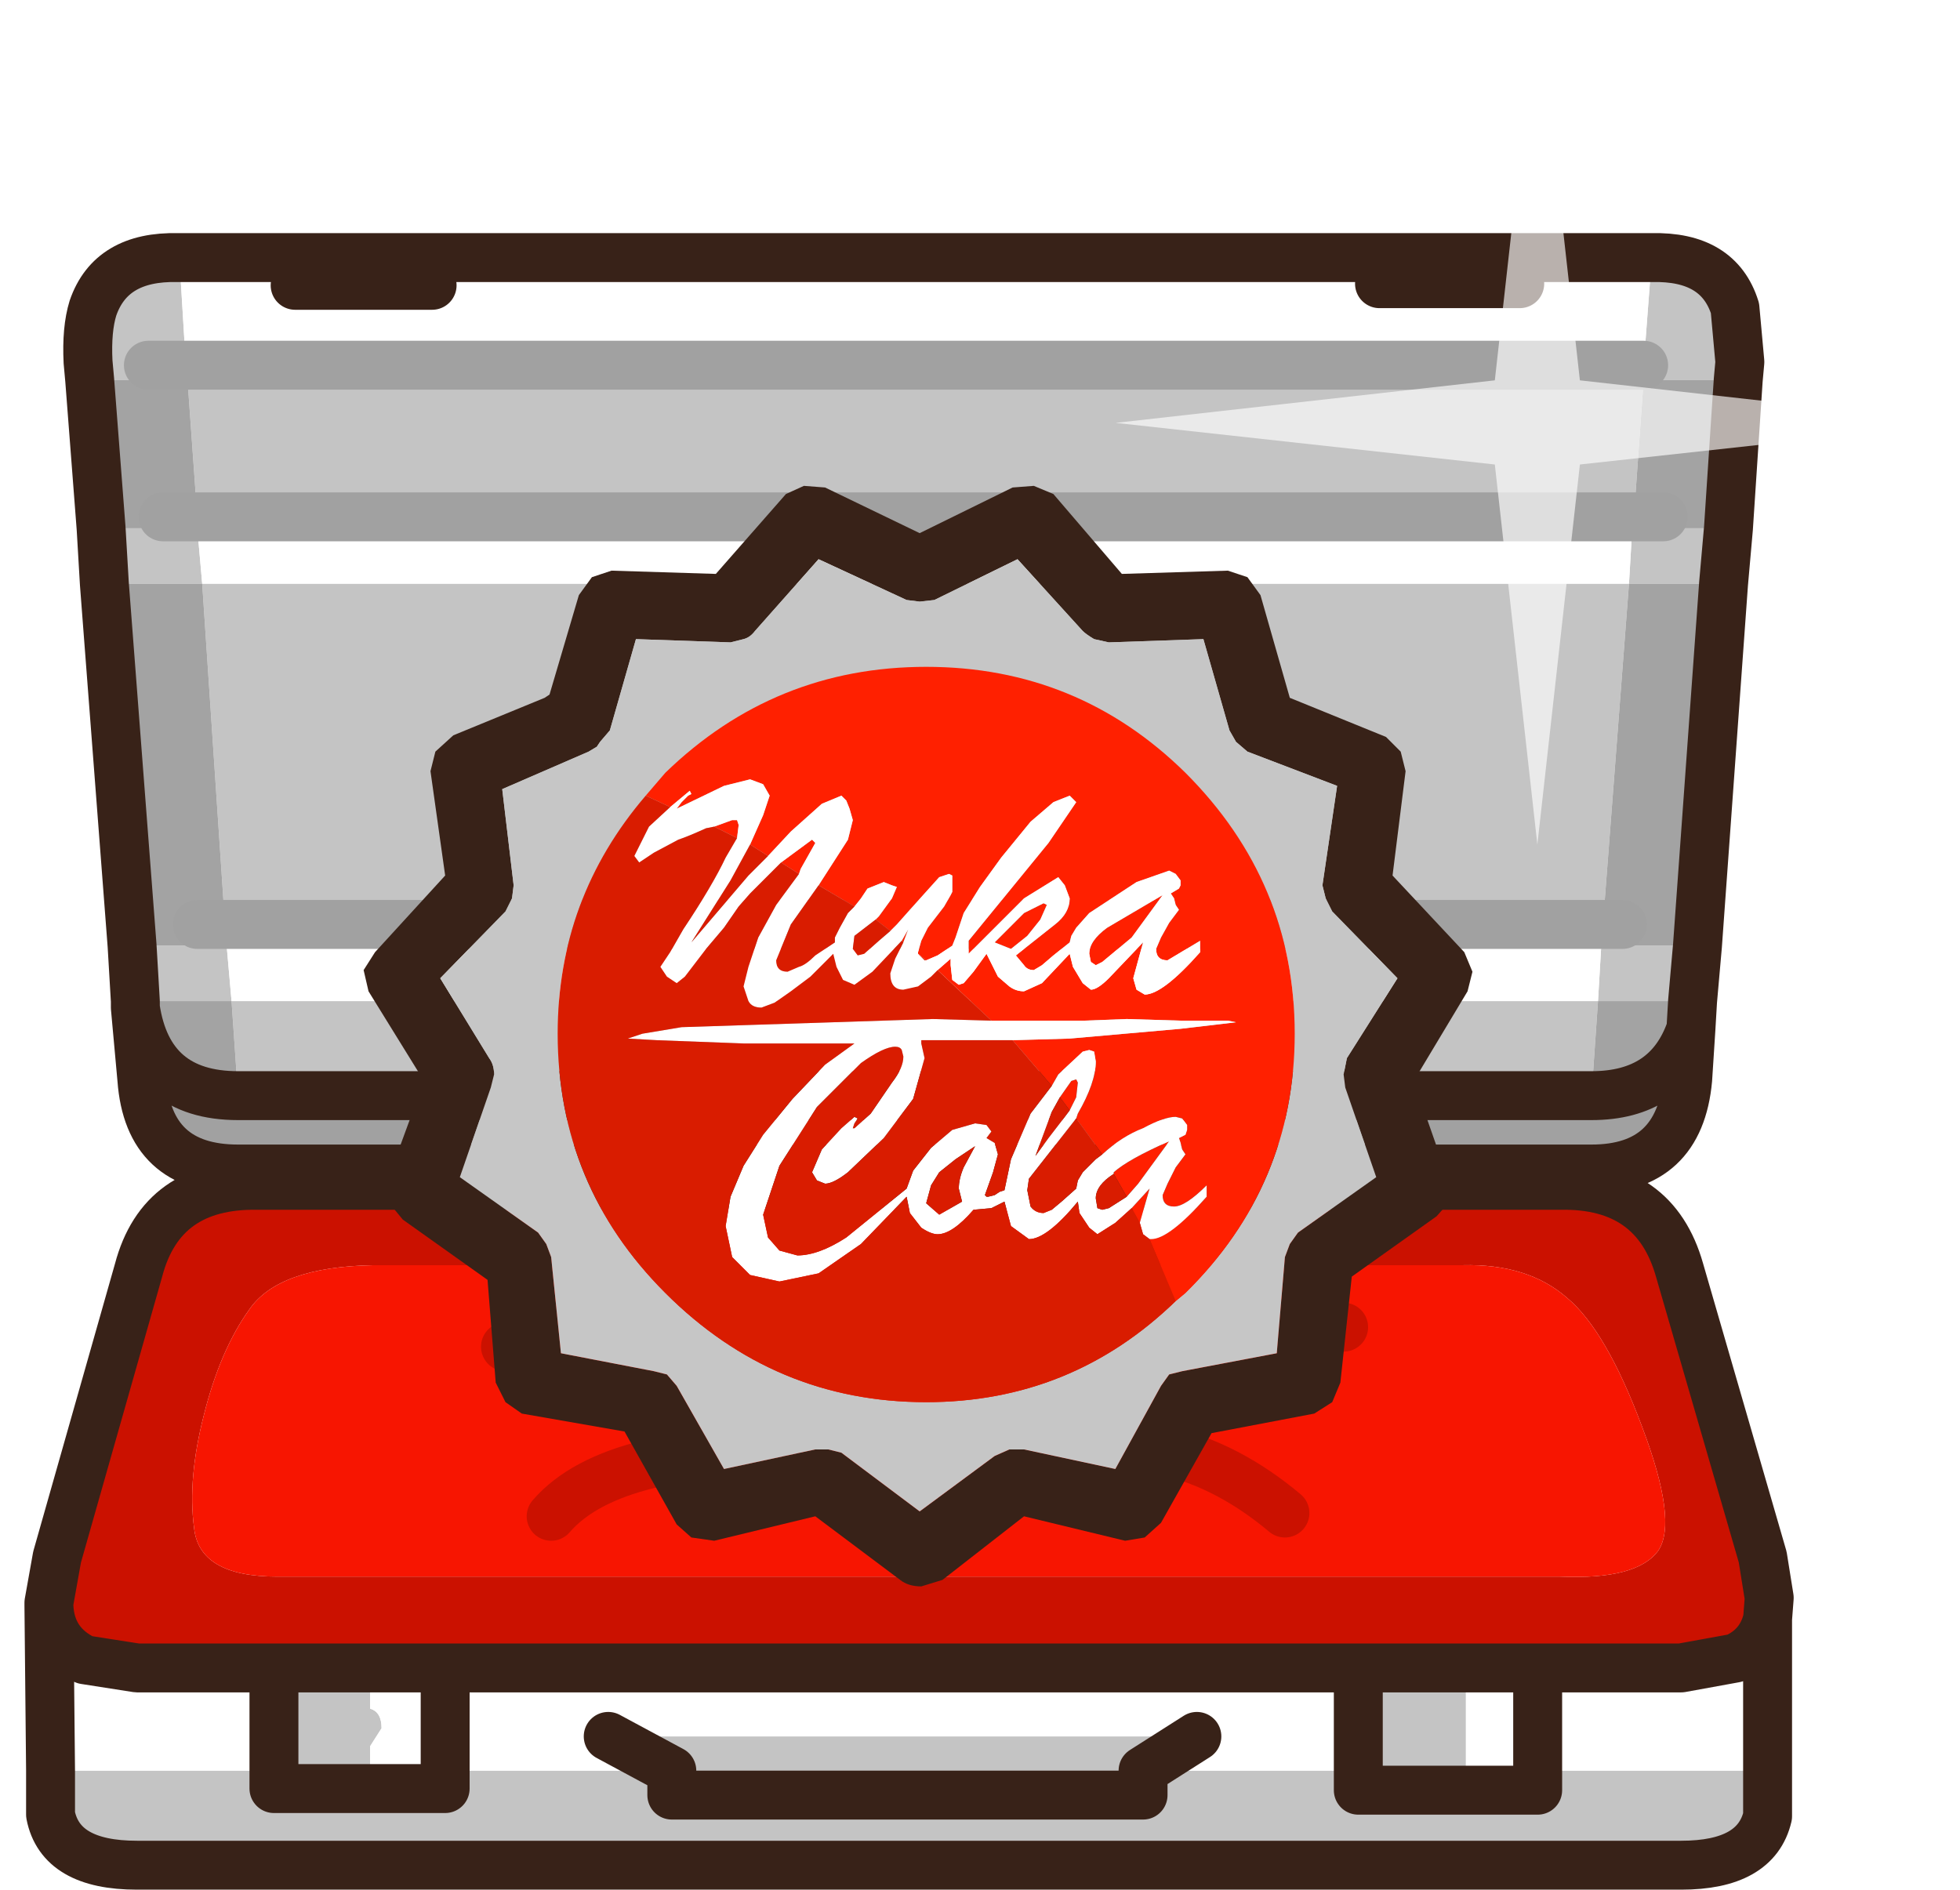
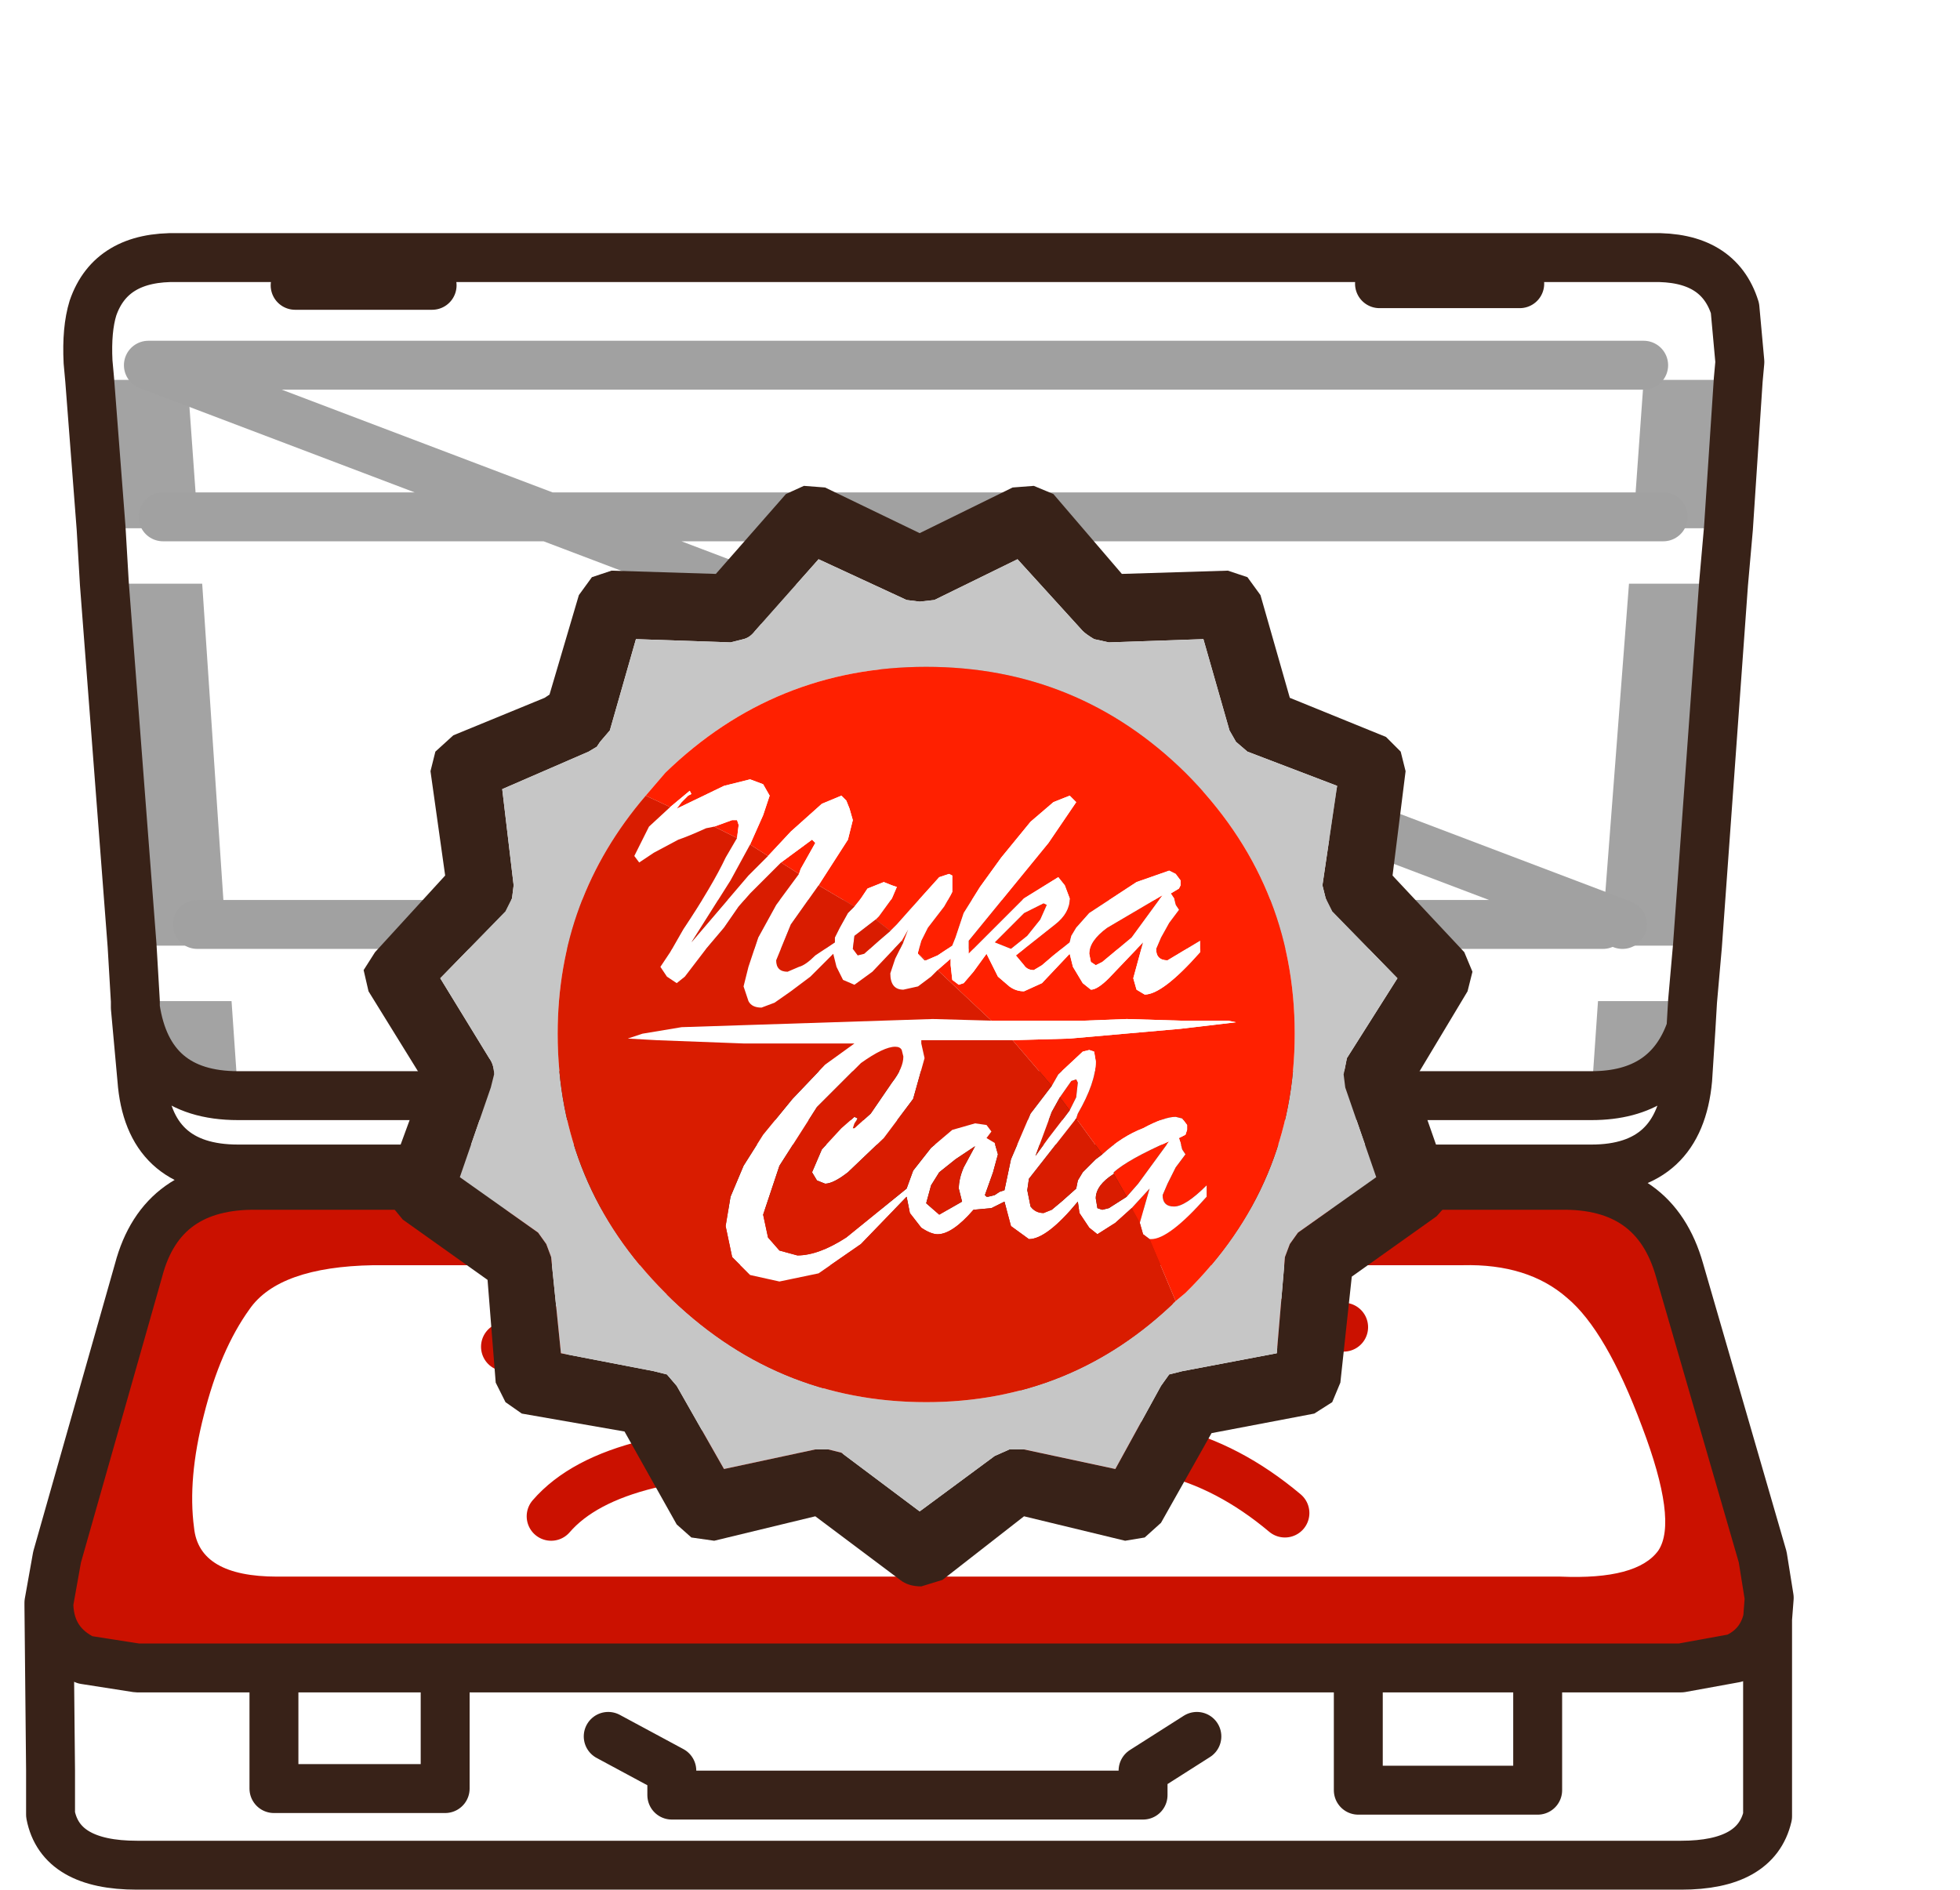
<svg xmlns="http://www.w3.org/2000/svg" xmlns:ns1="https://www.free-decompiler.com/flash" xmlns:xlink="http://www.w3.org/1999/xlink" ns1:objectType="frame" height="173.85px" width="180.3px">
  <g transform="matrix(3.0, 0.0, 0.0, 3.0, 92.4, 85.8)">
    <use ns1:characterId="2218" height="57.95" transform="matrix(1.0, 0.0, 0.0, 1.0, -30.05, -28.6)" width="59.35" xlink:href="#sprite0" />
    <use ns1:characterId="2122" height="33.8" id="arr_cl" transform="matrix(1.0, 0.0, 0.0, 1.0, -19.65, -13.75)" width="34.0" xlink:href="#sprite2" />
    <use ns1:characterId="787" height="34.0" id="telo" transform="matrix(1.375, 0.0, 0.0, 1.507, -30.805, -22.765)" width="40.8" xlink:href="#sprite3" />
  </g>
  <defs>
    <g id="sprite0" transform="matrix(1.0, 0.0, 0.0, 1.0, 0.75, 7.9)">
      <use ns1:characterId="2217" height="50.8" transform="matrix(1.0, 0.0, 0.0, 1.0, -0.75, -0.75)" width="54.25" xlink:href="#shape0" />
      <filter id="filter0">
        <feColorMatrix in="SourceGraphic" result="filterResult0" type="matrix" values="0 0 0 0 1.0,0 0 0 0 1.0,0 0 0 0 1.0,0 0 0 1 0" />
        <feConvolveMatrix divisor="25.0" in="filterResult0" kernelMatrix="1 1 1 1 1 1 1 1 1 1 1 1 1 1 1 1 1 1 1 1 1 1 1 1 1" order="5 5" result="filterResult1" />
        <feConvolveMatrix divisor="25.0" in="filterResult1" kernelMatrix="1 1 1 1 1 1 1 1 1 1 1 1 1 1 1 1 1 1 1 1 1 1 1 1 1" order="5 5" result="filterResult2" />
        <feConvolveMatrix divisor="25.0" in="filterResult2" kernelMatrix="1 1 1 1 1 1 1 1 1 1 1 1 1 1 1 1 1 1 1 1 1 1 1 1 1" order="5 5" result="filterResult3" />
        <feComposite in="SourceGraphic" in2="filterResult3" operator="over" result="filterResult4" />
        <feConvolveMatrix divisor="4.0" in="filterResult4" kernelMatrix="1 1 1 1" order="2 2" result="filterResult5" />
        <feConvolveMatrix divisor="4.0" in="filterResult5" kernelMatrix="1 1 1 1" order="2 2" result="filterResult6" />
        <feConvolveMatrix divisor="4.0" in="filterResult6" kernelMatrix="1 1 1 1" order="2 2" result="filterResult7" />
      </filter>
      <use ns1:characterId="366" filter="url(#filter0)" height="46.65" transform="matrix(0.555, 0.0, 0.0, 0.555, 32.709, -7.891)" width="46.65" xlink:href="#sprite1" />
    </g>
    <g id="shape0" transform="matrix(1.0, 0.0, 0.0, 1.0, 0.75, 0.75)">
-       <path d="M51.5 8.3 L51.35 10.0 48.45 10.0 48.55 8.3 51.5 8.3 M50.55 21.1 L50.4 22.8 47.5 22.8 47.6 21.1 50.55 21.1 M2.65 22.8 L2.55 21.1 5.45 21.1 5.4 20.45 47.65 20.45 5.4 20.45 4.7 10.0 1.7 10.0 1.6 8.3 4.55 8.3 4.55 7.95 4.25 3.75 1.25 3.75 1.2 3.2 Q1.15 2.2 1.35 1.55 1.9 -0.05 3.95 0.0 L4.0 0.0 4.2 3.3 4.25 3.75 48.9 3.75 48.9 3.3 49.15 0.0 Q51.2 -0.05 51.7 1.55 L51.85 3.2 51.8 3.75 48.9 3.75 48.6 7.95 48.55 8.3 4.55 8.3 4.7 10.0 48.45 10.0 47.65 20.45 47.6 21.1 5.45 21.1 5.6 22.8 2.65 22.8 M6.9 43.25 L9.85 43.25 9.85 44.5 Q10.2 44.6 10.2 45.1 L9.85 45.65 9.85 46.95 12.15 46.95 12.15 46.4 19.1 46.4 19.1 47.15 33.55 47.15 33.55 46.4 33.55 47.15 19.1 47.15 19.1 46.4 17.15 45.35 35.2 45.35 33.55 46.4 40.15 46.4 40.15 47.0 43.45 47.0 40.15 47.0 40.15 46.4 40.15 43.25 43.45 43.25 43.45 47.0 45.65 47.0 45.65 46.4 52.7 46.4 52.7 46.6 52.7 47.8 Q52.35 49.3 50.05 49.3 L2.7 49.3 Q0.35 49.3 0.05 47.75 L0.05 46.8 0.05 46.4 6.9 46.4 6.9 46.95 9.85 46.95 6.9 46.95 6.9 46.4 6.9 43.25 M47.5 22.8 L47.3 25.7 5.8 25.7 5.6 22.8 47.5 22.8 M3.05 3.3 L4.2 3.3 3.05 3.3 M48.6 7.95 L4.55 7.95 48.6 7.95" fill="#c4c4c4" fill-rule="evenodd" stroke="none" />
      <path d="M51.8 3.75 L51.5 8.3 48.55 8.3 48.6 7.95 48.9 3.75 51.8 3.75 M51.35 10.0 L50.55 21.1 47.6 21.1 47.65 20.45 48.25 20.45 47.65 20.45 48.45 10.0 51.35 10.0 M50.4 22.8 L50.35 23.65 Q49.65 25.7 47.3 25.7 L47.5 22.8 50.4 22.8 M2.65 23.0 L2.65 22.8 5.6 22.8 5.8 25.7 Q3.05 25.7 2.65 23.0 M2.55 21.1 L1.7 10.0 4.7 10.0 5.4 20.45 5.45 21.1 2.55 21.1 M1.6 8.3 L1.25 3.75 4.25 3.75 4.55 7.95 4.55 8.3 1.6 8.3 M49.5 7.95 L48.6 7.95 49.5 7.95 M3.5 7.95 L4.55 7.95 3.5 7.95 M4.55 20.45 L5.4 20.45 4.55 20.45" fill="#a3a3a3" fill-rule="evenodd" stroke="none" />
-       <path d="M4.0 0.0 L49.15 0.0 48.9 3.3 48.9 3.75 4.25 3.75 4.2 3.3 48.9 3.3 4.2 3.3 4.0 0.0 M48.55 8.3 L48.45 10.0 4.7 10.0 4.55 8.3 48.55 8.3 M40.8 0.8 L45.1 0.8 40.8 0.8 M47.6 21.1 L47.5 22.8 5.6 22.8 5.45 21.1 47.6 21.1 M0.0 41.35 Q0.05 42.5 1.1 43.0 L2.7 43.25 6.9 43.25 6.9 46.4 0.05 46.4 0.0 41.35 M9.85 43.25 L12.15 43.25 40.15 43.25 40.15 46.4 33.55 46.4 35.2 45.35 17.15 45.35 19.1 46.4 12.15 46.4 12.15 46.95 9.85 46.95 9.85 45.65 10.2 45.1 Q10.2 44.6 9.85 44.5 L9.85 43.25 M43.45 43.25 L45.65 43.25 50.05 43.25 51.7 42.95 Q52.5 42.6 52.7 41.75 L52.7 46.4 45.65 46.4 45.65 43.25 45.65 46.4 45.65 47.0 43.45 47.0 43.45 43.25 M11.75 0.85 L7.55 0.85 11.75 0.85 M12.15 46.4 L12.15 43.25 12.15 46.4" fill="#ffffff" fill-rule="evenodd" stroke="none" />
      <path d="M46.55 31.9 Q45.35 30.85 43.35 30.9 L9.95 30.9 Q7.05 30.95 6.15 32.25 5.25 33.5 4.75 35.5 4.25 37.45 4.45 38.95 4.6 40.45 7.0 40.45 L46.35 40.45 Q48.7 40.55 49.35 39.65 49.95 38.75 48.85 35.85 47.75 32.9 46.55 31.9 M0.0 41.35 L0.0 41.25 0.25 39.85 2.75 31.05 Q3.45 28.4 6.4 28.45 L46.35 28.45 Q49.25 28.4 50.0 31.05 L52.55 39.85 52.75 41.1 52.7 41.75 Q52.5 42.6 51.7 42.95 L50.05 43.25 45.65 43.25 43.45 43.25 40.15 43.25 12.15 43.25 9.85 43.25 6.9 43.25 2.7 43.25 1.1 43.0 Q0.05 42.5 0.0 41.35" fill="#cb1100" fill-rule="evenodd" stroke="none" />
-       <path d="M50.35 23.65 L50.25 25.2 Q50.0 27.95 47.3 27.95 L5.8 27.95 Q3.05 27.95 2.85 25.2 L2.65 23.0 Q3.05 25.7 5.8 25.7 L47.3 25.7 Q49.65 25.7 50.35 23.65" fill="#a1a1a1" fill-rule="evenodd" stroke="none" />
-       <path d="M46.55 31.9 Q47.75 32.9 48.85 35.85 49.95 38.75 49.35 39.65 48.7 40.55 46.35 40.45 L7.0 40.45 Q4.6 40.45 4.45 38.95 4.25 37.45 4.75 35.5 5.25 33.5 6.15 32.25 7.05 30.95 9.95 30.9 L43.35 30.9 Q45.35 30.85 46.55 31.9 M39.7 32.8 Q33.4 32.2 30.4 34.3 33.4 32.2 39.7 32.8 M37.9 38.5 Q34.45 35.6 30.3 36.7 34.45 35.6 37.9 38.5 M15.4 38.6 Q17.3 36.4 23.6 36.6 17.3 36.4 15.4 38.6 M23.1 34.3 Q20.1 31.3 14.0 33.4 20.1 31.3 23.1 34.3" fill="#f71501" fill-rule="evenodd" stroke="none" />
      <path d="M51.8 3.75 L51.5 8.3 51.35 10.0 50.55 21.1 50.4 22.8 50.35 23.65 50.25 25.2 Q50.0 27.95 47.3 27.95 L5.8 27.95 Q3.05 27.95 2.85 25.2 L2.65 23.0 2.65 22.8 2.55 21.1 1.7 10.0 1.6 8.3 1.25 3.75 1.2 3.2 Q1.15 2.2 1.35 1.55 1.9 -0.05 3.95 0.0 L4.0 0.0 49.15 0.0 Q51.2 -0.05 51.7 1.55 L51.85 3.2 51.8 3.75 M45.1 0.8 L40.8 0.8 M52.7 41.75 L52.75 41.1 52.55 39.85 50.0 31.05 Q49.25 28.4 46.35 28.45 L6.4 28.45 Q3.45 28.4 2.75 31.05 L0.25 39.85 0.0 41.25 0.0 41.35 Q0.05 42.5 1.1 43.0 L2.7 43.25 6.9 43.25 9.85 43.25 12.15 43.25 40.15 43.25 43.45 43.25 45.65 43.25 50.05 43.25 51.7 42.95 Q52.5 42.6 52.7 41.75 L52.7 46.4 52.7 46.6 52.7 47.8 Q52.35 49.3 50.05 49.3 L2.7 49.3 Q0.35 49.3 0.05 47.75 L0.05 46.8 0.05 46.4 0.0 41.35 M45.65 43.25 L45.65 46.4 45.65 47.0 43.45 47.0 40.15 47.0 40.15 46.4 40.15 43.25 M33.55 46.4 L33.55 47.15 19.1 47.15 19.1 46.4 17.15 45.35 M12.15 46.4 L12.15 46.95 9.85 46.95 6.9 46.95 6.9 46.4 6.9 43.25 M47.3 25.7 Q49.65 25.7 50.35 23.65 M47.3 25.7 L5.8 25.7 Q3.05 25.7 2.65 23.0 M7.55 0.85 L11.75 0.85 M12.15 43.25 L12.15 46.4 M33.55 46.4 L35.2 45.35" fill="none" stroke="#382218" stroke-linecap="round" stroke-linejoin="round" stroke-width="1.5" />
-       <path d="M48.6 7.95 L49.5 7.95 M48.9 3.3 L4.2 3.3 3.05 3.3 M47.65 20.45 L48.25 20.45 M47.65 20.45 L5.4 20.45 4.55 20.45 M4.55 7.95 L48.6 7.95 M4.55 7.95 L3.5 7.95" fill="none" stroke="#a1a1a1" stroke-linecap="round" stroke-linejoin="round" stroke-width="1.5" />
+       <path d="M48.6 7.95 L49.5 7.95 M48.9 3.3 L4.2 3.3 3.05 3.3 L48.25 20.45 M47.65 20.45 L5.4 20.45 4.55 20.45 M4.55 7.95 L48.6 7.95 M4.55 7.95 L3.5 7.95" fill="none" stroke="#a1a1a1" stroke-linecap="round" stroke-linejoin="round" stroke-width="1.5" />
      <path d="M30.3 36.7 Q34.45 35.6 37.9 38.5 M30.4 34.3 Q33.4 32.2 39.7 32.8 M14.0 33.4 Q20.1 31.3 23.1 34.3 M23.6 36.6 Q17.3 36.4 15.4 38.6" fill="none" stroke="#cb1100" stroke-linecap="round" stroke-linejoin="round" stroke-width="1.5" />
    </g>
    <g id="sprite1" transform="matrix(1.0, 0.0, 0.0, 1.0, 23.3, 23.3)">
      <use ns1:characterId="365" height="46.65" transform="matrix(1.0, 0.0, 0.0, 1.0, -23.3, -23.3)" width="46.65" xlink:href="#shape1" />
    </g>
    <g id="shape1" transform="matrix(1.0, 0.0, 0.0, 1.0, 23.3, 23.3)">
-       <path d="M2.35 -2.3 L23.35 0.05 2.35 2.35 0.0 23.35 -2.35 2.35 -23.3 0.05 -2.35 -2.3 0.0 -23.3 2.35 -2.3" fill="#ffffff" fill-opacity="0.647" fill-rule="evenodd" stroke="none" />
-     </g>
+       </g>
    <g id="sprite2" transform="matrix(1.0, 0.0, 0.0, 1.0, 17.0, 16.35)">
      <use ns1:characterId="2110" height="33.8" transform="matrix(1.0, 0.0, 0.0, 1.0, -17.0, -16.35)" width="34.0" xlink:href="#shape2" />
    </g>
    <g id="shape2" transform="matrix(1.0, 0.0, 0.0, 1.0, 17.0, 16.35)">
      <path d="M0.5 -12.8 L0.05 -12.75 -0.35 -12.8 -3.05 -14.05 -5.0 -11.85 Q-5.15 -11.65 -5.35 -11.6 L-5.75 -11.5 -8.65 -11.6 -9.45 -8.8 -9.75 -8.45 -9.85 -8.3 -10.1 -8.15 -12.75 -7.0 -12.4 -4.05 -12.45 -3.65 -12.65 -3.25 -14.65 -1.2 -13.15 1.25 Q-13.0 1.45 -13.0 1.75 L-13.1 2.15 -14.05 4.9 -11.65 6.6 -11.4 6.95 -11.25 7.35 -10.95 10.3 -8.1 10.85 -7.7 10.95 -7.4 11.3 -5.95 13.85 -3.15 13.25 -2.75 13.25 -2.35 13.35 0.05 15.15 2.35 13.45 2.8 13.25 3.25 13.25 6.05 13.85 7.45 11.3 7.7 10.95 8.1 10.85 11.0 10.3 11.25 7.35 11.4 6.95 11.65 6.6 14.05 4.9 13.1 2.15 13.05 1.75 13.15 1.25 14.7 -1.2 12.7 -3.25 12.5 -3.65 12.4 -4.05 12.85 -7.1 10.1 -8.15 9.75 -8.45 9.55 -8.8 8.75 -11.6 5.85 -11.5 5.4 -11.6 Q5.15 -11.75 5.05 -11.85 L3.05 -14.05 0.5 -12.8 M4.15 -16.05 L6.25 -13.6 9.5 -13.7 10.1 -13.5 10.5 -12.95 11.4 -9.8 14.35 -8.6 14.8 -8.15 14.95 -7.55 14.55 -4.35 16.75 -2.0 17.0 -1.4 16.85 -0.8 15.2 1.95 16.25 4.95 16.3 5.65 15.9 6.1 13.3 7.95 12.95 11.2 12.7 11.8 12.15 12.15 9.0 12.75 7.45 15.5 6.95 15.95 6.35 16.05 3.25 15.3 0.75 17.25 0.1 17.45 Q-0.3 17.45 -0.55 17.25 L-3.15 15.3 -6.25 16.05 -6.95 15.95 -7.4 15.55 -9.0 12.7 -12.15 12.15 -12.65 11.8 -12.95 11.2 -13.2 8.05 -15.8 6.2 -16.25 5.65 -16.25 4.95 -15.15 1.95 -16.85 -0.8 -17.0 -1.45 -16.65 -2.0 -14.5 -4.35 -14.95 -7.55 -14.8 -8.15 -14.25 -8.65 -11.45 -9.8 -11.3 -9.9 -10.4 -12.95 -10.0 -13.5 -9.4 -13.7 -6.2 -13.6 -4.05 -16.05 -3.5 -16.3 -2.85 -16.25 0.05 -14.85 2.9 -16.25 3.55 -16.3 4.15 -16.05" fill="#382218" fill-rule="evenodd" stroke="none" />
      <path d="M0.5 -12.8 L3.05 -14.05 5.05 -11.85 Q5.15 -11.75 5.4 -11.6 L5.85 -11.5 8.75 -11.6 9.55 -8.8 9.75 -8.45 10.1 -8.15 12.85 -7.1 12.4 -4.05 12.5 -3.65 12.7 -3.25 14.7 -1.2 13.15 1.25 13.05 1.75 13.1 2.15 14.05 4.9 11.65 6.6 11.4 6.95 11.25 7.35 11.0 10.3 8.1 10.85 7.7 10.95 7.45 11.3 6.05 13.85 3.25 13.25 2.8 13.25 2.35 13.45 0.05 15.15 -2.35 13.35 -2.75 13.25 -3.15 13.25 -5.95 13.85 -7.4 11.3 -7.7 10.95 -8.1 10.85 -10.95 10.3 -11.25 7.35 -11.4 6.95 -11.65 6.6 -14.05 4.9 -13.1 2.15 -13.0 1.75 Q-13.0 1.45 -13.15 1.25 L-14.65 -1.2 -12.65 -3.25 -12.45 -3.65 -12.4 -4.05 -12.75 -7.0 -10.1 -8.15 -9.85 -8.3 -9.75 -8.45 -9.45 -8.8 -8.65 -11.6 -5.75 -11.5 -5.35 -11.6 Q-5.15 -11.65 -5.0 -11.85 L-3.05 -14.05 -0.35 -12.8 0.05 -12.75 0.5 -12.8 M7.9 8.7 L8.2 8.45 Q11.55 5.15 11.55 0.5 11.55 -4.15 8.2 -7.5 4.9 -10.75 0.25 -10.75 -4.4 -10.75 -7.75 -7.5 L-8.35 -6.8 Q-11.05 -3.65 -11.05 0.5 -11.05 5.15 -7.75 8.45 -4.4 11.8 0.25 11.8 4.7 11.8 7.9 8.7" fill="#c6c6c6" fill-rule="evenodd" stroke="none" />
      <path d="M0.6 -1.45 L1.0 -1.8 1.0 -1.6 1.05 -1.15 1.25 -1.0 1.4 -1.05 1.7 -1.4 2.1 -1.95 2.45 -1.25 2.8 -0.95 Q3.0 -0.8 3.25 -0.8 L3.8 -1.05 4.65 -1.95 4.75 -1.55 5.05 -1.05 5.3 -0.85 Q5.5 -0.85 5.85 -1.2 L6.9 -2.3 6.6 -1.2 6.7 -0.85 6.95 -0.7 Q7.5 -0.7 8.65 -2.0 L8.65 -2.35 7.65 -1.75 Q7.3 -1.75 7.3 -2.1 L7.45 -2.45 7.7 -2.9 8.0 -3.3 7.9 -3.45 7.85 -3.65 7.75 -3.8 8.0 -3.95 8.05 -4.05 8.05 -4.2 7.9 -4.4 7.7 -4.5 6.7 -4.15 5.25 -3.2 4.85 -2.75 4.7 -2.5 4.65 -2.3 4.15 -1.9 3.8 -1.6 3.55 -1.45 Q3.35 -1.45 3.25 -1.6 L3.0 -1.9 4.2 -2.85 Q4.65 -3.2 4.65 -3.65 L4.5 -4.05 4.3 -4.3 3.25 -3.65 1.55 -1.95 1.55 -2.35 4.0 -5.35 4.85 -6.6 4.65 -6.8 4.15 -6.6 3.45 -6.0 2.55 -4.9 1.9 -4.0 1.4 -3.2 1.15 -2.45 1.05 -2.2 0.6 -1.9 0.25 -1.75 0.0 -1.95 0.0 -2.0 0.1 -2.35 0.3 -2.75 0.8 -3.4 1.0 -3.75 1.05 -3.85 1.05 -4.05 1.05 -4.35 0.95 -4.4 0.65 -4.3 0.2 -3.8 -0.25 -3.3 -0.65 -2.85 -0.85 -2.65 -1.3 -3.0 -1.2 -3.1 -0.8 -3.65 -0.65 -4.0 -0.8 -4.05 -1.05 -4.15 -1.3 -4.05 -1.55 -3.95 -1.75 -3.65 -1.95 -3.4 -3.05 -4.05 -2.6 -4.75 -2.15 -5.45 -2.0 -6.05 -2.1 -6.4 -2.2 -6.65 -2.35 -6.8 -2.95 -6.55 -3.9 -5.7 -4.6 -4.95 -5.15 -5.3 -4.75 -6.2 -4.55 -6.8 -4.75 -7.15 -5.15 -7.3 -5.95 -7.1 -7.4 -6.4 -7.25 -6.6 -7.05 -6.8 -6.95 -6.85 -7.0 -6.95 -7.6 -6.45 -8.35 -6.8 -7.75 -7.5 Q-4.4 -10.75 0.25 -10.75 4.9 -10.75 8.2 -7.5 11.55 -4.15 11.55 0.5 11.55 5.15 8.2 8.45 L7.9 8.7 7.1 6.8 7.15 6.8 Q7.7 6.8 8.85 5.5 L8.85 5.15 Q8.2 5.8 7.85 5.8 7.5 5.8 7.5 5.45 L7.65 5.1 7.9 4.6 8.2 4.2 8.1 4.05 8.05 3.85 8.0 3.7 8.2 3.6 8.25 3.45 8.25 3.3 8.1 3.1 7.9 3.05 Q7.55 3.05 6.9 3.4 6.25 3.65 5.65 4.2 L4.85 3.1 4.9 2.95 Q5.45 2.0 5.45 1.35 L5.4 1.05 5.25 1.0 5.05 1.05 4.3 1.75 4.1 2.1 2.9 0.7 4.65 0.65 8.05 0.35 9.75 0.15 9.5 0.1 8.85 0.1 8.05 0.1 6.4 0.05 5.1 0.1 2.25 0.1 0.6 -1.45 M3.85 -3.5 L3.95 -3.45 3.75 -3.0 3.35 -2.5 2.85 -2.1 2.35 -2.3 3.25 -3.2 3.85 -3.5 M-0.45 -2.3 L-0.5 -2.35 -0.3 -2.7 -0.45 -2.3 M-3.65 -4.4 L-4.2 -4.75 -3.25 -5.45 -3.15 -5.35 -3.6 -4.55 -3.65 -4.4 M-5.55 -5.5 L-6.25 -5.85 -5.7 -6.05 -5.55 -6.05 -5.5 -5.9 -5.55 -5.5 M5.3 -1.7 L5.25 -1.95 Q5.25 -2.35 5.8 -2.75 L7.5 -3.75 6.55 -2.45 5.65 -1.7 5.45 -1.6 5.3 -1.7 M6.0 4.8 L6.0 4.75 Q6.45 4.35 7.7 3.8 L6.75 5.1 6.4 5.5 6.0 4.8 M6.55 5.85 L7.1 5.25 6.8 6.3 6.55 5.85 M4.35 2.45 L4.7 1.95 4.85 1.9 4.9 2.0 4.85 2.45 4.65 2.85 4.35 2.45" fill="#ff2000" fill-rule="evenodd" stroke="none" />
      <path d="M0.25 -1.75 L0.6 -1.9 1.05 -2.2 1.15 -2.45 1.4 -3.2 1.9 -4.0 2.55 -4.9 3.45 -6.0 4.15 -6.6 4.65 -6.8 4.85 -6.6 4.0 -5.35 1.55 -2.35 1.55 -1.95 3.25 -3.65 4.3 -4.3 4.5 -4.05 4.65 -3.65 Q4.65 -3.2 4.2 -2.85 L3.0 -1.9 3.25 -1.6 Q3.35 -1.45 3.55 -1.45 L3.8 -1.6 4.15 -1.9 4.65 -2.3 4.7 -2.5 4.85 -2.75 5.25 -3.2 6.7 -4.15 7.7 -4.5 7.9 -4.4 8.05 -4.2 8.05 -4.05 8.0 -3.95 7.75 -3.8 7.85 -3.65 7.9 -3.45 8.0 -3.3 7.7 -2.9 7.45 -2.45 7.3 -2.1 Q7.3 -1.75 7.65 -1.75 L8.65 -2.35 8.65 -2.0 Q7.5 -0.7 6.95 -0.7 L6.7 -0.85 6.6 -1.2 6.9 -2.3 5.85 -1.2 Q5.5 -0.85 5.3 -0.85 L5.05 -1.05 4.75 -1.55 4.65 -1.95 3.8 -1.05 3.25 -0.8 Q3.0 -0.8 2.8 -0.95 L2.45 -1.25 2.1 -1.95 1.7 -1.4 1.4 -1.05 1.25 -1.0 1.05 -1.15 1.0 -1.6 1.0 -1.8 0.6 -1.45 0.4 -1.25 0.0 -0.95 -0.45 -0.85 Q-0.85 -0.85 -0.85 -1.35 L-0.7 -1.8 -0.45 -2.3 -0.3 -2.7 -0.5 -2.35 -1.4 -1.4 -1.95 -1.0 -2.3 -1.15 -2.5 -1.55 -2.6 -1.95 -3.3 -1.25 -3.9 -0.8 -4.4 -0.45 -4.8 -0.3 Q-5.1 -0.3 -5.2 -0.5 L-5.35 -0.95 -5.2 -1.55 -4.9 -2.45 -4.35 -3.45 -3.65 -4.4 -3.6 -4.55 -3.15 -5.35 -3.25 -5.45 -4.2 -4.75 -5.15 -3.8 -5.5 -3.4 -5.95 -2.75 -6.5 -2.1 -7.15 -1.25 -7.4 -1.05 -7.7 -1.25 -7.9 -1.55 -7.6 -2.0 -7.2 -2.7 Q-6.3 -4.05 -5.9 -4.9 L-5.55 -5.5 -5.5 -5.9 -5.55 -6.05 -5.7 -6.05 -6.25 -5.85 -6.5 -5.8 Q-7.05 -5.55 -7.35 -5.45 L-8.1 -5.05 -8.55 -4.75 -8.7 -4.95 -8.25 -5.85 -7.6 -6.45 -7.0 -6.95 -6.95 -6.85 -7.05 -6.8 -7.25 -6.6 -7.4 -6.4 -5.95 -7.1 -5.15 -7.3 -4.75 -7.15 -4.55 -6.8 -4.75 -6.2 -5.15 -5.3 -5.75 -4.2 -6.95 -2.3 -5.2 -4.35 -4.6 -4.95 -3.9 -5.7 -2.95 -6.55 -2.35 -6.8 -2.2 -6.65 -2.1 -6.4 -2.0 -6.05 -2.15 -5.45 -2.6 -4.75 -3.05 -4.05 -3.9 -2.85 -4.35 -1.75 Q-4.35 -1.4 -4.0 -1.4 L-3.65 -1.55 Q-3.45 -1.6 -3.15 -1.9 L-2.55 -2.3 -2.55 -2.45 -2.4 -2.75 -2.15 -3.2 -1.95 -3.4 -1.75 -3.65 -1.55 -3.95 -1.3 -4.05 -1.05 -4.15 -0.8 -4.05 -0.65 -4.0 -0.8 -3.65 -1.2 -3.1 -1.3 -3.0 -1.95 -2.5 -2.0 -2.1 -1.85 -1.9 -1.65 -1.95 -1.2 -2.35 -0.85 -2.65 -0.65 -2.85 -0.25 -3.3 0.2 -3.8 0.65 -4.3 0.95 -4.4 1.05 -4.35 1.05 -4.05 1.05 -3.85 1.0 -3.75 0.8 -3.4 0.3 -2.75 0.1 -2.35 0.0 -2.0 0.0 -1.95 0.2 -1.75 0.25 -1.75 M2.25 0.1 L5.1 0.1 6.4 0.05 8.05 0.1 8.85 0.1 9.5 0.1 9.75 0.15 8.05 0.35 4.65 0.65 2.9 0.7 0.8 0.7 0.1 0.7 0.1 0.8 0.2 1.25 -0.15 2.5 -1.05 3.7 -2.15 4.75 Q-2.6 5.1 -2.85 5.1 L-3.1 5.0 -3.25 4.75 -2.95 4.05 -2.35 3.4 -1.95 3.05 -1.85 3.1 -1.95 3.25 -2.0 3.4 -1.95 3.4 -1.45 2.95 -0.8 2.0 Q-0.45 1.55 -0.45 1.2 L-0.5 1.0 Q-0.55 0.9 -0.7 0.9 -1.05 0.9 -1.75 1.4 L-3.1 2.75 -4.25 4.55 -4.75 6.05 -4.6 6.75 -4.25 7.15 -3.7 7.3 Q-3.05 7.3 -2.2 6.75 L-0.35 5.25 -0.15 4.7 0.4 4.0 1.05 3.45 1.75 3.25 2.1 3.3 2.25 3.5 2.1 3.7 2.35 3.85 2.45 4.2 2.3 4.75 2.05 5.45 2.1 5.5 2.15 5.5 2.35 5.45 2.5 5.35 2.65 5.3 2.85 4.35 3.45 2.95 4.1 2.1 4.3 1.75 5.05 1.05 5.25 1.0 5.4 1.05 5.45 1.35 Q5.45 2.0 4.9 2.95 L4.85 3.1 3.4 4.95 3.35 5.3 3.45 5.8 Q3.6 6.0 3.85 6.0 L4.1 5.9 4.4 5.65 4.85 5.25 4.9 5.0 5.05 4.75 5.45 4.35 5.65 4.2 Q6.25 3.65 6.9 3.4 7.55 3.05 7.9 3.05 L8.1 3.1 8.25 3.3 8.25 3.45 8.2 3.6 8.0 3.7 8.05 3.85 8.1 4.05 8.2 4.2 7.9 4.6 7.65 5.1 7.5 5.45 Q7.5 5.8 7.85 5.8 8.2 5.8 8.85 5.15 L8.85 5.5 Q7.7 6.8 7.15 6.8 L7.1 6.8 6.9 6.65 6.8 6.3 7.1 5.25 6.55 5.85 6.05 6.3 5.5 6.65 5.25 6.45 4.95 6.0 4.9 5.65 Q3.95 6.8 3.4 6.8 L2.85 6.4 2.65 5.65 2.25 5.85 1.7 5.9 Q1.05 6.65 0.6 6.65 0.4 6.65 0.1 6.45 L-0.25 6.0 -0.35 5.5 -1.75 6.95 -3.05 7.85 -4.25 8.1 -5.15 7.9 -5.7 7.35 -5.9 6.4 -5.75 5.5 -5.35 4.55 -4.75 3.6 -3.85 2.5 -2.85 1.45 -1.95 0.8 -5.35 0.8 -8.0 0.7 -8.9 0.65 -8.45 0.5 -7.25 0.3 0.45 0.05 2.25 0.1 M3.85 -3.5 L3.25 -3.2 2.35 -2.3 2.85 -2.1 3.35 -2.5 3.75 -3.0 3.95 -3.45 3.85 -3.5 M5.3 -1.7 L5.45 -1.6 5.65 -1.7 6.55 -2.45 7.5 -3.75 5.8 -2.75 Q5.25 -2.35 5.25 -1.95 L5.3 -1.7 M6.4 5.5 L6.75 5.1 7.7 3.8 Q6.45 4.35 6.0 4.75 L6.0 4.8 Q5.45 5.15 5.45 5.55 L5.5 5.85 5.65 5.9 5.85 5.85 6.4 5.5 M4.65 2.85 L4.85 2.45 4.9 2.0 4.85 1.9 4.7 1.95 4.35 2.45 4.1 2.9 3.6 4.25 4.0 3.7 4.5 3.05 4.65 2.85 M1.75 3.95 L1.15 4.35 0.65 4.75 0.4 5.15 0.25 5.7 0.65 6.05 1.35 5.65 1.25 5.25 Q1.25 4.95 1.4 4.6 L1.75 3.95" fill="#ffffff" fill-rule="evenodd" stroke="none" />
      <path d="M0.6 -1.45 L2.25 0.1 0.45 0.05 -7.25 0.3 -8.45 0.5 -8.9 0.65 -8.0 0.7 -5.35 0.8 -1.95 0.8 -2.85 1.45 -3.85 2.5 -4.75 3.6 -5.35 4.55 -5.75 5.5 -5.9 6.4 -5.7 7.35 -5.15 7.9 -4.25 8.1 -3.05 7.85 -1.75 6.95 -0.35 5.5 -0.25 6.0 0.1 6.45 Q0.4 6.65 0.6 6.65 1.05 6.65 1.7 5.9 L2.25 5.85 2.65 5.65 2.85 6.4 3.4 6.8 Q3.95 6.8 4.9 5.65 L4.95 6.0 5.25 6.45 5.5 6.65 6.05 6.3 6.55 5.85 6.8 6.3 6.9 6.65 7.1 6.8 7.9 8.7 Q4.7 11.8 0.25 11.8 -4.4 11.8 -7.75 8.45 -11.05 5.15 -11.05 0.5 -11.05 -3.65 -8.35 -6.8 L-7.6 -6.45 -8.25 -5.85 -8.7 -4.95 -8.55 -4.75 -8.1 -5.05 -7.35 -5.45 Q-7.05 -5.55 -6.5 -5.8 L-6.25 -5.85 -5.55 -5.5 -5.9 -4.9 Q-6.3 -4.05 -7.2 -2.7 L-7.6 -2.0 -7.9 -1.55 -7.7 -1.25 -7.4 -1.05 -7.15 -1.25 -6.5 -2.1 -5.95 -2.75 -5.5 -3.4 -5.15 -3.8 -4.2 -4.75 -3.65 -4.4 -4.35 -3.45 -4.9 -2.45 -5.2 -1.55 -5.35 -0.95 -5.2 -0.5 Q-5.1 -0.3 -4.8 -0.3 L-4.4 -0.45 -3.9 -0.8 -3.3 -1.25 -2.6 -1.95 -2.5 -1.55 -2.3 -1.15 -1.95 -1.0 -1.4 -1.4 -0.5 -2.35 -0.45 -2.3 -0.7 -1.8 -0.85 -1.35 Q-0.85 -0.85 -0.45 -0.85 L0.0 -0.95 0.4 -1.25 0.6 -1.45 M2.9 0.7 L4.1 2.1 3.45 2.95 2.85 4.35 2.65 5.3 2.5 5.35 2.35 5.45 2.15 5.5 2.1 5.5 2.05 5.45 2.3 4.75 2.45 4.2 2.35 3.85 2.1 3.7 2.25 3.5 2.1 3.3 1.75 3.25 1.05 3.45 0.4 4.0 -0.15 4.7 -0.35 5.25 -2.2 6.75 Q-3.05 7.3 -3.7 7.3 L-4.25 7.15 -4.6 6.75 -4.75 6.05 -4.25 4.55 -3.1 2.75 -1.75 1.4 Q-1.05 0.9 -0.7 0.9 -0.55 0.9 -0.5 1.0 L-0.45 1.2 Q-0.45 1.55 -0.8 2.0 L-1.45 2.95 -1.95 3.4 -2.0 3.4 -1.95 3.25 -1.85 3.1 -1.95 3.05 -2.35 3.4 -2.95 4.05 -3.25 4.75 -3.1 5.0 -2.85 5.1 Q-2.6 5.1 -2.15 4.75 L-1.05 3.7 -0.15 2.5 0.2 1.25 0.1 0.8 0.1 0.7 0.8 0.7 2.9 0.7 M4.85 3.1 L5.65 4.2 5.45 4.35 5.05 4.75 4.9 5.0 4.85 5.25 4.4 5.65 4.1 5.9 3.85 6.0 Q3.6 6.0 3.45 5.8 L3.35 5.3 3.4 4.95 4.85 3.1 M-5.15 -5.3 L-4.6 -4.95 -5.2 -4.35 -6.95 -2.3 -5.75 -4.2 -5.15 -5.3 M-3.05 -4.05 L-1.95 -3.4 -2.15 -3.2 -2.4 -2.75 -2.55 -2.45 -2.55 -2.3 -3.15 -1.9 Q-3.45 -1.6 -3.65 -1.55 L-4.0 -1.4 Q-4.35 -1.4 -4.35 -1.75 L-3.9 -2.85 -3.05 -4.05 M-1.3 -3.0 L-0.85 -2.65 -1.2 -2.35 -1.65 -1.95 -1.85 -1.9 -2.0 -2.1 -1.95 -2.5 -1.3 -3.0 M0.0 -1.95 L0.25 -1.75 0.2 -1.75 0.0 -1.95 M6.0 4.8 L6.4 5.5 5.85 5.85 5.65 5.9 5.5 5.85 5.45 5.55 Q5.45 5.15 6.0 4.8 M4.35 2.45 L4.65 2.85 4.5 3.05 4.0 3.7 3.6 4.25 4.1 2.9 4.35 2.45 M1.75 3.95 L1.4 4.6 Q1.25 4.95 1.25 5.25 L1.35 5.65 0.65 6.05 0.25 5.7 0.4 5.15 0.65 4.75 1.15 4.35 1.75 3.95" fill="#d91c00" fill-rule="evenodd" stroke="none" />
    </g>
    <g id="sprite3" transform="matrix(1.0, 0.0, 0.0, 1.0, 20.4, 17.0)">
      <use ns1:characterId="786" height="34.0" transform="matrix(1.0, 0.0, 0.0, 1.0, -20.4, -17.0)" width="40.8" xlink:href="#shape3" />
    </g>
    <g id="shape3" transform="matrix(1.0, 0.0, 0.0, 1.0, 20.4, 17.0)">
      <path d="M20.4 17.0 L-20.4 17.0 -20.4 -17.0 20.4 -17.0 20.4 17.0" fill="#00cc99" fill-opacity="0.0" fill-rule="evenodd" stroke="none" />
    </g>
  </defs>
</svg>